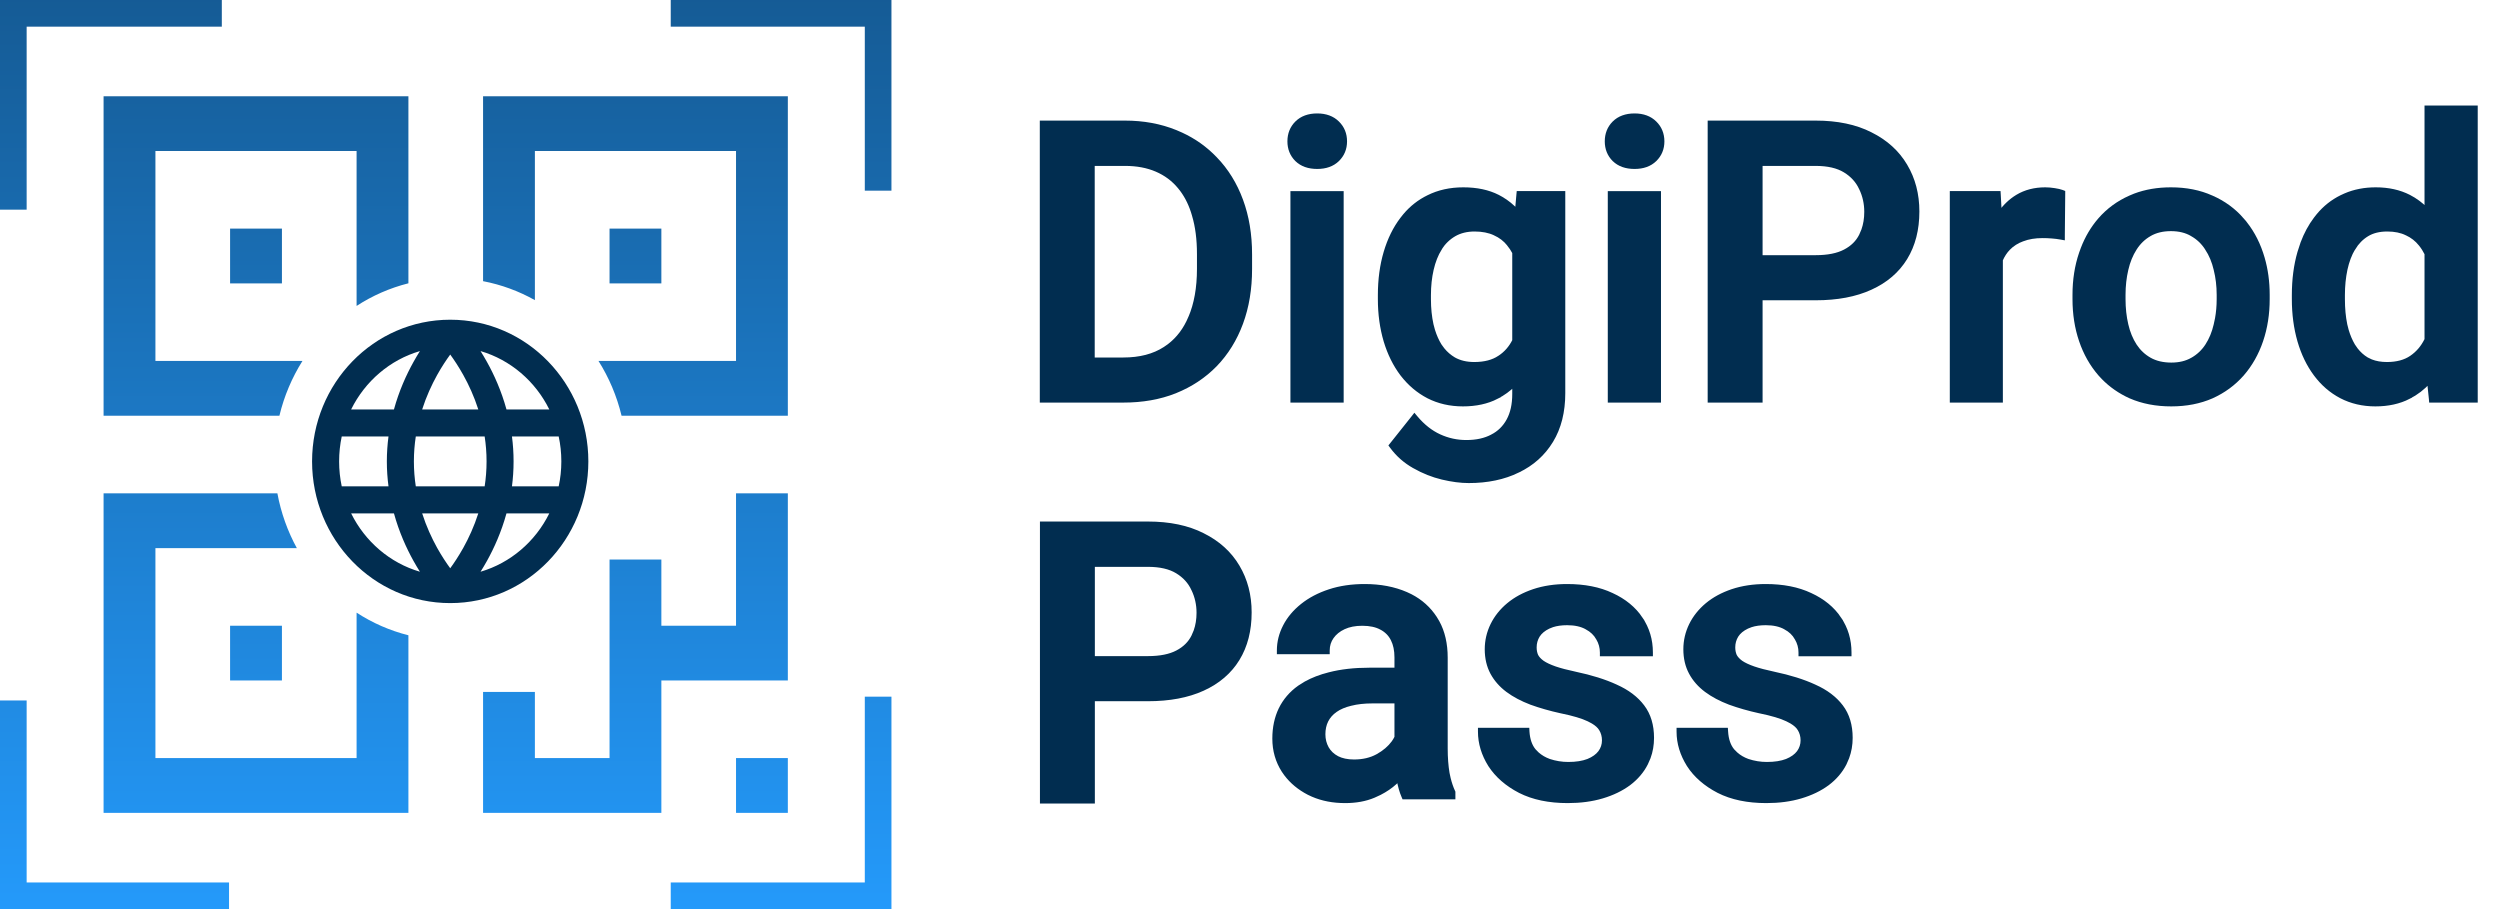
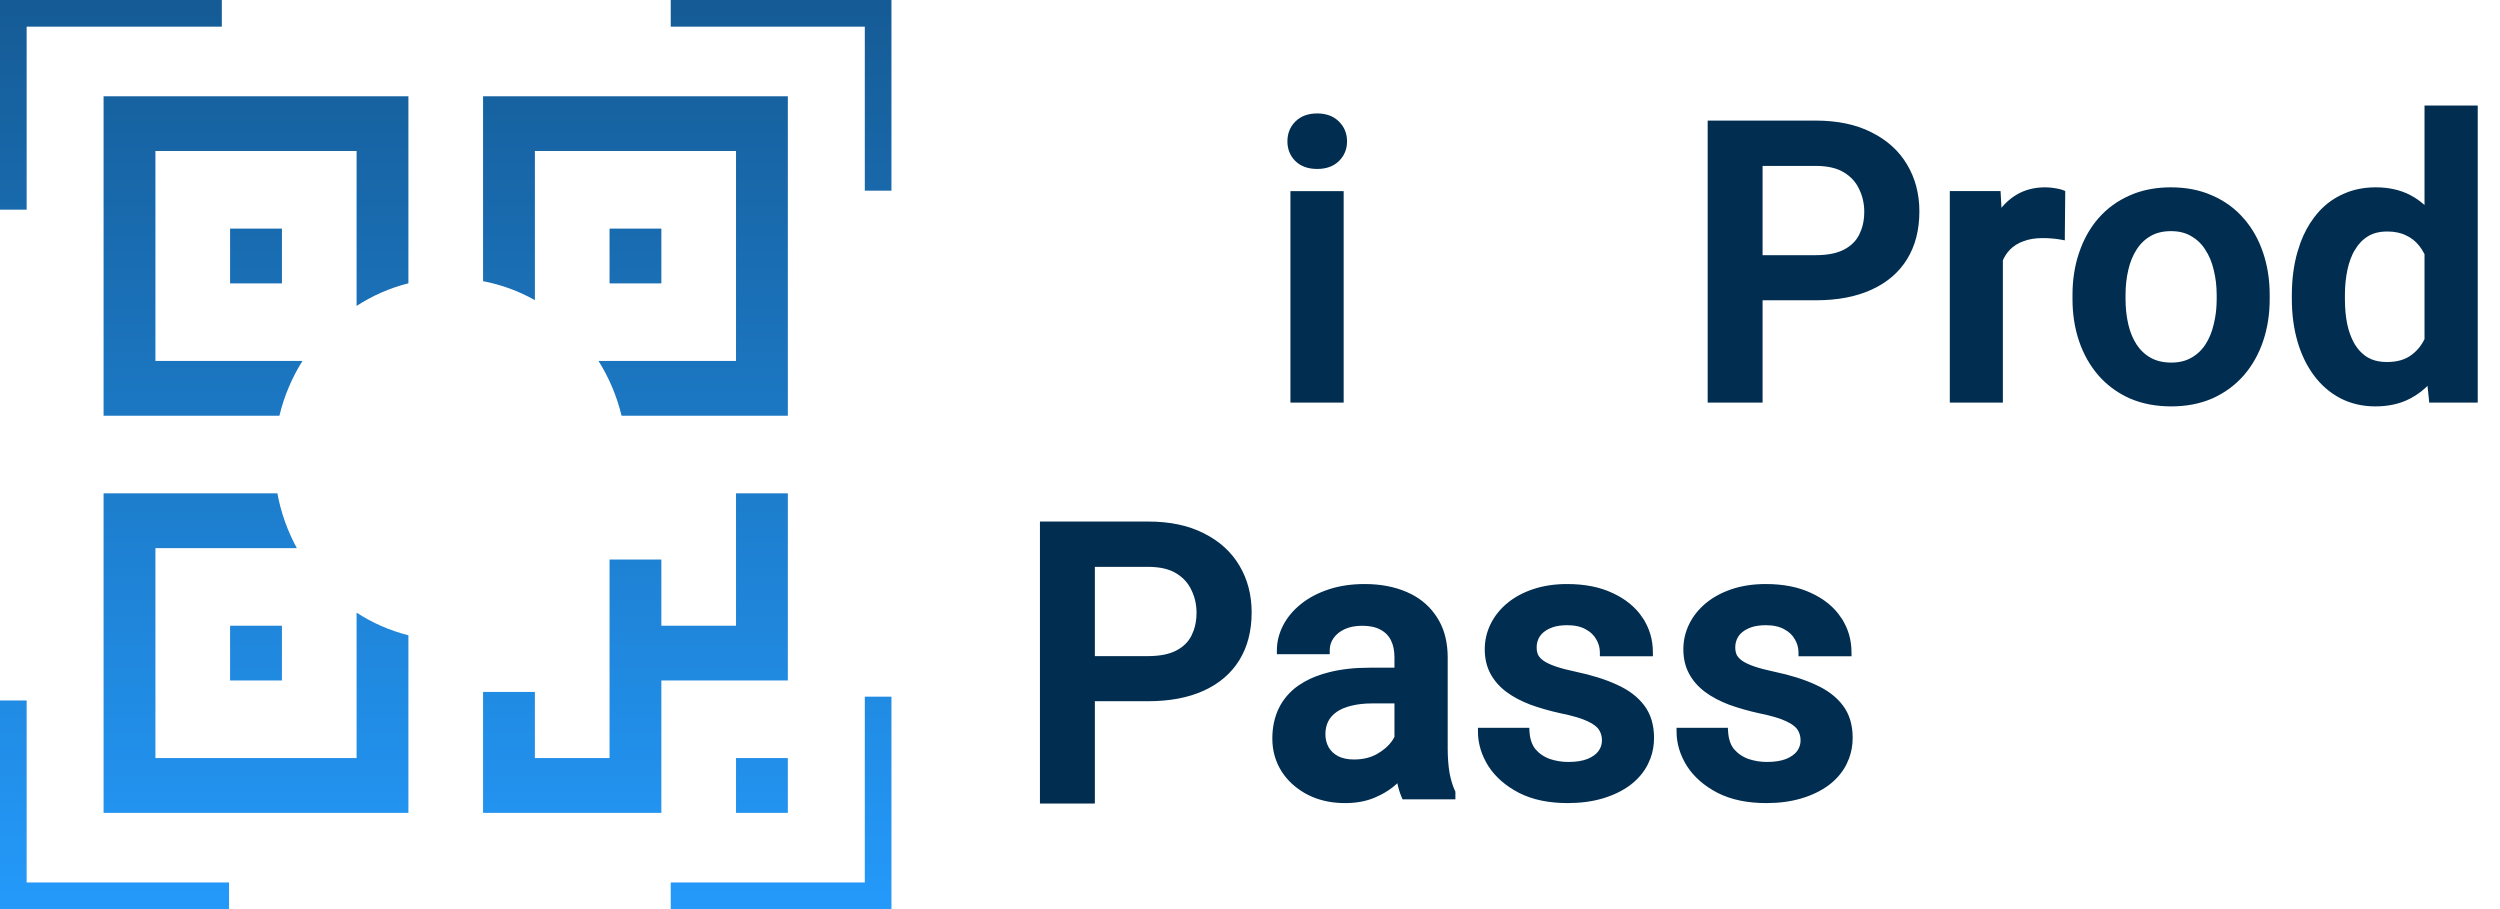
<svg xmlns="http://www.w3.org/2000/svg" width="88" height="32" viewBox="0 0 88 32" fill="none">
  <path d="M0.938 31.062H8.062V32H0V24.656H0.938V31.062ZM31.379 32H23.61V31.062H30.441V24.523H31.379V32ZM9.764 17.365C9.891 18.054 10.126 18.703 10.449 19.294H5.471V26.685H12.552V21.565C13.107 21.926 13.721 22.197 14.376 22.362V28.612H3.646V17.365H9.764ZM27.732 23.953H23.28V28.612H17.004V24.355H18.828V26.685H21.456V19.695H23.28V22.025H25.908V17.365H27.732V23.953ZM27.732 28.612H25.908V26.685H27.732V28.612ZM9.924 23.953H8.099V22.025H9.924V23.953ZM14.376 9.972C13.721 10.137 13.107 10.408 12.552 10.769V5.315H5.471V12.706H10.646C10.279 13.29 10.002 13.939 9.835 14.634H3.646V3.388H14.376V9.972ZM27.732 14.634H21.879C21.712 13.939 21.435 13.29 21.067 12.706H25.908V5.315H18.828V10.565C18.267 10.249 17.653 10.022 17.004 9.897V3.388H27.732V14.634ZM9.924 9.975H8.099V8.047H9.924V9.975ZM23.28 9.975H21.456V8.047H23.28V9.975ZM7.808 0.938H0.938V7.381H0V0H7.808V0.938ZM31.379 6.712H30.441V0.938H23.61V0H31.379V6.712Z" fill="url(#paint0_linear_124_3011)" />
-   <path fill-rule="evenodd" clip-rule="evenodd" d="M16.915 12.358C16.989 12.476 17.065 12.603 17.141 12.74C17.394 13.194 17.648 13.758 17.828 14.412H19.335C18.845 13.419 17.968 12.666 16.915 12.358ZM19.666 15.364H18.021C18.058 15.645 18.078 15.938 18.078 16.242C18.078 16.545 18.058 16.838 18.021 17.119H19.666C19.727 16.837 19.759 16.543 19.759 16.242C19.759 15.94 19.727 15.646 19.666 15.364ZM16.836 14.412C16.688 13.95 16.499 13.543 16.309 13.202C16.146 12.909 15.984 12.666 15.848 12.48C15.712 12.666 15.549 12.909 15.386 13.202C15.197 13.543 15.008 13.95 14.86 14.412H16.836ZM14.636 15.364H17.06C17.103 15.643 17.127 15.937 17.127 16.242C17.127 16.547 17.103 16.84 17.06 17.119H14.636C14.593 16.84 14.569 16.547 14.569 16.242C14.569 15.937 14.593 15.643 14.636 15.364ZM13.867 14.412C14.047 13.758 14.302 13.194 14.555 12.74C14.631 12.603 14.707 12.476 14.781 12.358C13.727 12.666 12.851 13.419 12.36 14.412H13.867ZM12.029 15.364H13.675C13.638 15.645 13.617 15.938 13.617 16.242C13.617 16.545 13.638 16.838 13.675 17.119H12.029C11.969 16.837 11.937 16.543 11.937 16.242C11.937 15.94 11.969 15.646 12.029 15.364ZM16.836 18.071H14.86C15.008 18.533 15.197 18.94 15.386 19.282C15.549 19.574 15.712 19.817 15.848 20.003C15.984 19.817 16.146 19.574 16.309 19.282C16.499 18.94 16.688 18.533 16.836 18.071ZM13.867 18.071H12.36C12.851 19.064 13.727 19.817 14.781 20.125C14.707 20.008 14.631 19.88 14.555 19.744C14.302 19.289 14.047 18.725 13.867 18.071ZM19.335 18.071H17.828C17.648 18.725 17.394 19.289 17.141 19.744C17.065 19.88 16.989 20.008 16.915 20.125C17.968 19.817 18.845 19.064 19.335 18.071ZM15.848 11.254C13.15 11.254 10.985 13.5 10.985 16.242C10.985 18.983 13.15 21.229 15.848 21.229C18.546 21.229 20.71 18.983 20.71 16.242C20.71 13.5 18.546 11.254 15.848 11.254Z" fill="#012D50" />
  <path d="M62.154 20.625C62.762 20.625 63.287 20.728 63.727 20.936H63.727C64.171 21.14 64.513 21.42 64.751 21.776H64.75C64.988 22.128 65.106 22.526 65.106 22.968V23.034H63.374V22.968C63.374 22.79 63.328 22.624 63.237 22.471L63.236 22.47C63.151 22.314 63.019 22.188 62.839 22.092L62.838 22.091C62.66 21.992 62.434 21.94 62.154 21.94C61.954 21.94 61.782 21.965 61.637 22.012L61.5 22.066C61.332 22.146 61.209 22.249 61.129 22.374C61.052 22.5 61.014 22.637 61.014 22.788C61.014 22.897 61.034 22.995 61.072 23.082C61.115 23.163 61.186 23.242 61.289 23.316C61.393 23.387 61.538 23.456 61.726 23.521H61.725C61.916 23.587 62.157 23.649 62.447 23.711H62.446C62.998 23.827 63.475 23.976 63.874 24.16H63.873C64.278 24.34 64.593 24.577 64.814 24.87C65.037 25.163 65.147 25.532 65.147 25.973C65.147 26.219 65.106 26.45 65.026 26.667L64.934 26.879C64.796 27.149 64.595 27.385 64.331 27.585H64.33C64.066 27.78 63.752 27.932 63.388 28.04C63.027 28.148 62.621 28.202 62.174 28.202C61.516 28.202 60.955 28.085 60.492 27.85H60.491C60.032 27.611 59.68 27.305 59.438 26.931L59.438 26.93C59.202 26.553 59.082 26.161 59.082 25.754V25.686H60.758L60.762 25.75C60.779 26.035 60.857 26.256 60.991 26.419L61.105 26.534C61.224 26.64 61.363 26.721 61.52 26.778H61.52C61.738 26.851 61.963 26.888 62.194 26.888C62.476 26.888 62.707 26.85 62.892 26.779C63.078 26.703 63.216 26.604 63.309 26.482C63.401 26.357 63.447 26.216 63.447 26.059C63.447 25.911 63.41 25.78 63.338 25.663L63.337 25.662C63.285 25.575 63.194 25.49 63.059 25.409L62.908 25.33C62.695 25.227 62.374 25.131 61.942 25.043H61.94C61.558 24.959 61.206 24.858 60.885 24.742L60.884 24.741C60.565 24.62 60.289 24.474 60.058 24.302C59.825 24.128 59.643 23.922 59.515 23.683C59.385 23.442 59.321 23.165 59.321 22.855C59.321 22.553 59.388 22.266 59.52 21.996C59.653 21.726 59.843 21.489 60.088 21.284C60.334 21.079 60.632 20.919 60.978 20.802C61.331 20.684 61.724 20.625 62.154 20.625Z" fill="#012D50" stroke="#012D50" stroke-width="0.134" />
  <path d="M55.163 20.625C55.771 20.625 56.296 20.728 56.735 20.936H56.736C57.179 21.14 57.522 21.42 57.76 21.776H57.759C57.996 22.128 58.115 22.526 58.115 22.968V23.034H56.383V22.968C56.383 22.79 56.337 22.624 56.246 22.471L56.245 22.47C56.159 22.314 56.028 22.188 55.848 22.092L55.847 22.091C55.669 21.992 55.443 21.94 55.163 21.94C54.962 21.94 54.791 21.965 54.645 22.012L54.509 22.066C54.341 22.146 54.218 22.249 54.138 22.374C54.061 22.5 54.023 22.637 54.023 22.788C54.023 22.897 54.042 22.995 54.081 23.082C54.123 23.163 54.194 23.242 54.298 23.316C54.402 23.387 54.547 23.456 54.734 23.521H54.733C54.925 23.587 55.166 23.649 55.456 23.711H55.455C56.007 23.827 56.484 23.976 56.883 24.16H56.882C57.287 24.34 57.602 24.577 57.822 24.87C58.045 25.163 58.155 25.532 58.155 25.973C58.155 26.219 58.115 26.45 58.035 26.667L57.942 26.879C57.805 27.149 57.603 27.385 57.34 27.585H57.339C57.075 27.78 56.761 27.932 56.397 28.04C56.035 28.148 55.63 28.202 55.183 28.202C54.525 28.202 53.964 28.085 53.501 27.85H53.5C53.041 27.611 52.689 27.305 52.447 26.931L52.446 26.93C52.211 26.553 52.091 26.161 52.091 25.754V25.686H53.767L53.77 25.75C53.788 26.035 53.866 26.256 54 26.419L54.113 26.534C54.233 26.64 54.371 26.721 54.529 26.778H54.528C54.747 26.851 54.972 26.888 55.203 26.888C55.484 26.888 55.716 26.85 55.9 26.779C56.087 26.703 56.224 26.604 56.317 26.482C56.41 26.357 56.456 26.216 56.456 26.059C56.456 25.911 56.419 25.78 56.347 25.663L56.346 25.662C56.293 25.575 56.203 25.49 56.067 25.409L55.917 25.33C55.703 25.227 55.383 25.131 54.951 25.043H54.949C54.567 24.959 54.215 24.858 53.894 24.742L53.893 24.741C53.574 24.62 53.298 24.474 53.066 24.302C52.834 24.128 52.652 23.922 52.523 23.683C52.394 23.442 52.33 23.165 52.33 22.855C52.33 22.553 52.397 22.266 52.529 21.996C52.662 21.726 52.851 21.489 53.097 21.284C53.343 21.079 53.64 20.919 53.987 20.802C54.34 20.684 54.733 20.625 55.163 20.625Z" fill="#012D50" stroke="#012D50" stroke-width="0.134" />
  <path d="M48.317 24.693C48.025 24.693 47.77 24.721 47.551 24.777H47.55C47.331 24.829 47.151 24.906 47.009 25.006C46.867 25.106 46.762 25.226 46.692 25.365C46.622 25.505 46.587 25.666 46.587 25.847C46.587 26.026 46.628 26.189 46.711 26.338C46.793 26.48 46.911 26.593 47.068 26.676H47.067C47.228 26.758 47.425 26.801 47.66 26.801C47.978 26.801 48.252 26.736 48.483 26.61C48.724 26.477 48.911 26.317 49.046 26.132C49.089 26.071 49.123 26.011 49.152 25.954V24.693H48.317ZM46.788 23.731C47.201 23.624 47.671 23.57 48.197 23.57H49.152V23.14C49.152 22.892 49.108 22.681 49.02 22.507C48.934 22.334 48.802 22.2 48.624 22.105H48.623C48.45 22.01 48.227 21.96 47.952 21.96C47.699 21.96 47.483 22.003 47.304 22.086C47.123 22.17 46.984 22.283 46.886 22.423C46.788 22.561 46.739 22.718 46.739 22.895V22.962H45.013V22.895C45.013 22.6 45.085 22.315 45.227 22.041C45.368 21.767 45.574 21.523 45.841 21.31C46.109 21.096 46.428 20.929 46.797 20.808C47.167 20.686 47.581 20.625 48.038 20.625C48.585 20.625 49.072 20.718 49.498 20.903L49.655 20.977C50.013 21.162 50.3 21.419 50.516 21.75L50.603 21.895C50.796 22.244 50.892 22.665 50.892 23.153V26.344C50.892 26.668 50.914 26.958 50.957 27.214L50.996 27.396C51.039 27.573 51.093 27.73 51.157 27.868L51.163 27.881V28.069H49.414L49.397 28.029C49.326 27.868 49.271 27.669 49.227 27.435C49.19 27.472 49.153 27.511 49.112 27.548C48.955 27.692 48.773 27.815 48.568 27.92L48.356 28.018C48.064 28.141 47.727 28.202 47.349 28.202C46.931 28.202 46.55 28.13 46.209 27.983L46.065 27.916C45.735 27.745 45.467 27.523 45.261 27.25L45.177 27.13C44.962 26.796 44.853 26.418 44.853 25.999C44.853 25.61 44.927 25.264 45.073 24.962V24.961C45.224 24.654 45.444 24.398 45.731 24.193L45.961 24.049C46.202 23.915 46.478 23.809 46.788 23.731Z" fill="#012D50" stroke="#012D50" stroke-width="0.134" />
  <path d="M40.408 18.425C41.163 18.425 41.809 18.559 42.343 18.831H42.342C42.878 19.097 43.289 19.468 43.57 19.944C43.851 20.415 43.991 20.954 43.991 21.557C43.991 22.191 43.852 22.739 43.57 23.198C43.288 23.657 42.877 24.008 42.34 24.252C41.807 24.495 41.162 24.616 40.408 24.616H38.472V28.217H36.673V18.425H40.408ZM38.472 23.162H40.408C40.84 23.162 41.182 23.092 41.438 22.957C41.697 22.822 41.883 22.637 42 22.403L42.081 22.214C42.15 22.02 42.185 21.806 42.185 21.571C42.185 21.275 42.124 21 42 20.744L41.999 20.743C41.881 20.486 41.694 20.279 41.435 20.122C41.179 19.966 40.838 19.886 40.408 19.886H38.472V23.162Z" fill="#012D50" stroke="#012D50" stroke-width="0.134" />
  <path d="M87.149 3.782V14.105H85.569L85.564 14.044L85.5 13.432C85.296 13.659 85.06 13.841 84.791 13.977L84.792 13.978C84.454 14.152 84.06 14.238 83.613 14.238C83.17 14.238 82.768 14.144 82.408 13.957C82.054 13.771 81.753 13.51 81.504 13.175C81.255 12.841 81.066 12.449 80.936 12.001C80.805 11.547 80.74 11.056 80.74 10.529V10.389C80.74 9.84 80.805 9.339 80.936 8.885L81.044 8.554C81.164 8.234 81.317 7.951 81.504 7.703L81.6 7.581C81.83 7.304 82.102 7.088 82.416 6.933L82.553 6.87C82.877 6.73 83.236 6.661 83.627 6.661C84.069 6.661 84.46 6.747 84.798 6.92C85.025 7.037 85.229 7.188 85.41 7.373V3.782H87.149ZM84.031 8.082C83.749 8.082 83.514 8.141 83.323 8.257C83.129 8.375 82.969 8.538 82.842 8.747L82.841 8.746C82.717 8.955 82.625 9.201 82.564 9.482C82.504 9.764 82.474 10.066 82.474 10.389V10.529C82.474 10.852 82.501 11.152 82.558 11.43L82.609 11.631C82.667 11.826 82.742 12.002 82.835 12.16L82.934 12.303C83.039 12.439 83.164 12.552 83.309 12.64L83.463 12.714C83.625 12.778 83.81 12.81 84.019 12.81C84.371 12.81 84.656 12.732 84.876 12.582C85.1 12.43 85.276 12.225 85.404 11.965L85.41 11.952V8.93C85.35 8.81 85.281 8.7 85.2 8.601L85.199 8.6C85.069 8.436 84.907 8.31 84.713 8.221H84.712C84.524 8.129 84.298 8.082 84.031 8.082Z" fill="#012D50" stroke="#012D50" stroke-width="0.134" />
  <path d="M76.416 6.661C76.949 6.661 77.427 6.755 77.848 6.945H77.849C78.273 7.13 78.633 7.392 78.928 7.732H78.927C79.221 8.066 79.444 8.461 79.597 8.916L79.65 9.085C79.767 9.487 79.826 9.918 79.826 10.377V10.529C79.826 11.053 79.75 11.54 79.597 11.99C79.444 12.44 79.221 12.835 78.928 13.173H78.927C78.633 13.508 78.276 13.77 77.856 13.96H77.856C77.434 14.145 76.958 14.238 76.429 14.238C75.895 14.238 75.415 14.146 74.989 13.96L74.988 13.96C74.621 13.794 74.302 13.572 74.031 13.295L73.918 13.173C73.624 12.835 73.401 12.44 73.248 11.99C73.095 11.54 73.019 11.053 73.019 10.529V10.377C73.019 9.853 73.095 9.365 73.248 8.916L73.309 8.748C73.457 8.363 73.658 8.024 73.911 7.732C74.205 7.393 74.563 7.131 74.982 6.946L75.144 6.878C75.528 6.733 75.953 6.661 76.416 6.661ZM76.416 8.069C76.125 8.069 75.876 8.13 75.667 8.251L75.666 8.252C75.459 8.371 75.288 8.535 75.152 8.748C75.015 8.961 74.914 9.209 74.85 9.49C74.785 9.767 74.752 10.063 74.752 10.377V10.529C74.752 10.847 74.784 11.147 74.85 11.429C74.914 11.71 75.016 11.954 75.152 12.164C75.288 12.371 75.461 12.534 75.673 12.653C75.882 12.77 76.133 12.829 76.429 12.83C76.716 12.83 76.96 12.77 77.165 12.653H77.166C77.377 12.534 77.551 12.371 77.686 12.164C77.823 11.954 77.924 11.71 77.989 11.429V11.428L78.035 11.213C78.074 10.995 78.094 10.767 78.094 10.529V10.377C78.094 10.063 78.058 9.768 77.989 9.491V9.49C77.924 9.209 77.821 8.962 77.68 8.749V8.748C77.544 8.535 77.37 8.371 77.159 8.252L77.158 8.251C76.954 8.13 76.707 8.069 76.416 8.069Z" fill="#012D50" stroke="#012D50" stroke-width="0.134" />
  <path d="M71.991 6.661C72.092 6.661 72.2 6.67 72.314 6.688L72.469 6.717C72.514 6.728 72.554 6.739 72.586 6.751L72.629 6.768V6.815L72.615 8.3V8.38L72.536 8.366C72.442 8.349 72.338 8.335 72.225 8.327C72.116 8.318 72.007 8.314 71.898 8.314C71.631 8.314 71.398 8.353 71.199 8.429H71.198C70.999 8.501 70.833 8.607 70.699 8.745C70.59 8.857 70.502 8.992 70.434 9.148V14.105H68.7V6.793H70.356L70.36 6.857L70.394 7.5C70.565 7.258 70.768 7.062 71.008 6.917L71.009 6.916C71.294 6.745 71.623 6.661 71.991 6.661Z" fill="#012D50" stroke="#012D50" stroke-width="0.134" />
  <path d="M63.912 4.312C64.667 4.312 65.313 4.446 65.847 4.718H65.846C66.382 4.984 66.793 5.355 67.074 5.831C67.355 6.302 67.495 6.841 67.495 7.444C67.495 8.078 67.356 8.626 67.074 9.085C66.792 9.544 66.381 9.895 65.844 10.138C65.311 10.382 64.666 10.503 63.912 10.503H61.976V14.104H60.177V4.312H63.912ZM61.976 9.049H63.912C64.343 9.049 64.686 8.979 64.942 8.844C65.201 8.709 65.387 8.524 65.504 8.29L65.585 8.101C65.654 7.907 65.689 7.693 65.689 7.458C65.689 7.162 65.628 6.887 65.504 6.631L65.503 6.63C65.385 6.373 65.198 6.166 64.939 6.009C64.683 5.853 64.342 5.773 63.912 5.773H61.976V9.049Z" fill="#012D50" stroke="#012D50" stroke-width="0.134" />
-   <path d="M58.4 6.794V14.105H56.661V6.794H58.4ZM57.537 4.06C57.833 4.06 58.075 4.147 58.254 4.325C58.431 4.498 58.519 4.717 58.52 4.976C58.52 5.232 58.431 5.449 58.254 5.622C58.075 5.796 57.833 5.88 57.537 5.88C57.237 5.88 56.993 5.796 56.815 5.622L56.813 5.621C56.641 5.448 56.555 5.232 56.555 4.976C56.555 4.717 56.641 4.499 56.813 4.326C56.992 4.147 57.237 4.06 57.537 4.06Z" fill="#012D50" stroke="#012D50" stroke-width="0.134" />
-   <path d="M51.508 6.661C51.98 6.661 52.387 6.747 52.726 6.92L52.851 6.989C53.053 7.107 53.234 7.254 53.393 7.43L53.444 6.855L53.45 6.793H55.031V13.839C55.031 14.494 54.891 15.056 54.609 15.519C54.328 15.981 53.936 16.332 53.434 16.572L53.435 16.573C52.933 16.817 52.354 16.937 51.7 16.937C51.42 16.937 51.109 16.896 50.77 16.816C50.431 16.735 50.102 16.604 49.783 16.424V16.423C49.466 16.246 49.2 16.013 48.986 15.722L48.956 15.681L48.988 15.641L49.737 14.7L49.788 14.635L49.841 14.698C50.092 14.997 50.368 15.213 50.667 15.35C50.968 15.488 51.283 15.556 51.614 15.556C51.973 15.556 52.273 15.489 52.518 15.359L52.519 15.358C52.767 15.232 52.959 15.044 53.094 14.795C53.229 14.547 53.298 14.24 53.298 13.873V13.531C53.118 13.712 52.914 13.861 52.685 13.977L52.687 13.978C52.348 14.152 51.95 14.238 51.495 14.238C51.048 14.238 50.641 14.145 50.276 13.959C49.918 13.773 49.61 13.511 49.352 13.176H49.352C49.099 12.842 48.905 12.449 48.77 12.001C48.636 11.547 48.568 11.056 48.568 10.529V10.389C48.568 9.84 48.636 9.338 48.77 8.884C48.905 8.427 49.099 8.033 49.352 7.703L49.449 7.581C49.683 7.304 49.959 7.088 50.277 6.933C50.642 6.751 51.052 6.661 51.508 6.661ZM51.906 8.082C51.629 8.082 51.391 8.142 51.19 8.258C50.988 8.376 50.82 8.538 50.688 8.746L50.69 8.747C50.561 8.956 50.464 9.201 50.399 9.483C50.334 9.765 50.302 10.067 50.302 10.389V10.529C50.302 10.851 50.332 11.152 50.393 11.429L50.447 11.63C50.508 11.825 50.586 12.001 50.682 12.158L50.787 12.302C50.898 12.439 51.028 12.55 51.177 12.639C51.377 12.752 51.615 12.81 51.893 12.81C52.259 12.81 52.553 12.732 52.777 12.582H52.778C53.003 12.435 53.175 12.238 53.298 11.991V8.89C53.242 8.785 53.179 8.689 53.107 8.601V8.6C52.977 8.436 52.813 8.311 52.615 8.222L52.614 8.221C52.417 8.129 52.182 8.082 51.906 8.082Z" fill="#012D50" stroke="#012D50" stroke-width="0.134" />
  <path d="M47.23 6.794V14.105H45.49V6.794H47.23ZM46.366 4.06C46.662 4.06 46.904 4.147 47.083 4.325C47.26 4.498 47.349 4.717 47.349 4.976C47.349 5.232 47.26 5.449 47.083 5.622C46.904 5.796 46.662 5.88 46.366 5.88C46.066 5.88 45.823 5.796 45.644 5.622L45.643 5.621C45.47 5.448 45.384 5.232 45.384 4.976C45.384 4.717 45.47 4.499 45.643 4.326C45.822 4.147 46.066 4.06 46.366 4.06Z" fill="#012D50" stroke="#012D50" stroke-width="0.134" />
-   <path d="M39.601 4.312C40.249 4.312 40.844 4.422 41.384 4.642L41.582 4.728C42.038 4.938 42.437 5.222 42.779 5.58H42.78C43.176 5.989 43.48 6.48 43.69 7.05C43.901 7.62 44.006 8.256 44.006 8.957V9.468C44.006 10.168 43.901 10.805 43.69 11.375C43.48 11.944 43.176 12.434 42.78 12.844L42.779 12.845C42.384 13.249 41.912 13.561 41.364 13.781L41.363 13.782C40.819 13.998 40.211 14.104 39.541 14.104H36.668V4.312H39.601ZM38.467 12.651H39.541C40.128 12.651 40.615 12.523 41.004 12.27L41.148 12.17C41.471 11.924 41.72 11.595 41.894 11.179H41.895C42.098 10.703 42.2 10.133 42.2 9.468V8.943C42.2 8.426 42.142 7.971 42.024 7.576V7.575C41.926 7.23 41.784 6.935 41.601 6.688L41.52 6.585C41.301 6.319 41.031 6.118 40.709 5.98C40.392 5.843 40.022 5.773 39.601 5.773H38.467V12.651Z" fill="#012D50" stroke="#012D50" stroke-width="0.134" />
  <defs>
    <linearGradient id="paint0_linear_124_3011" x1="15.689" y1="-0.201" x2="15.689" y2="32.201" gradientUnits="userSpaceOnUse">
      <stop stop-color="#155B95" />
      <stop offset="1" stop-color="#249AFB" />
    </linearGradient>
  </defs>
</svg>